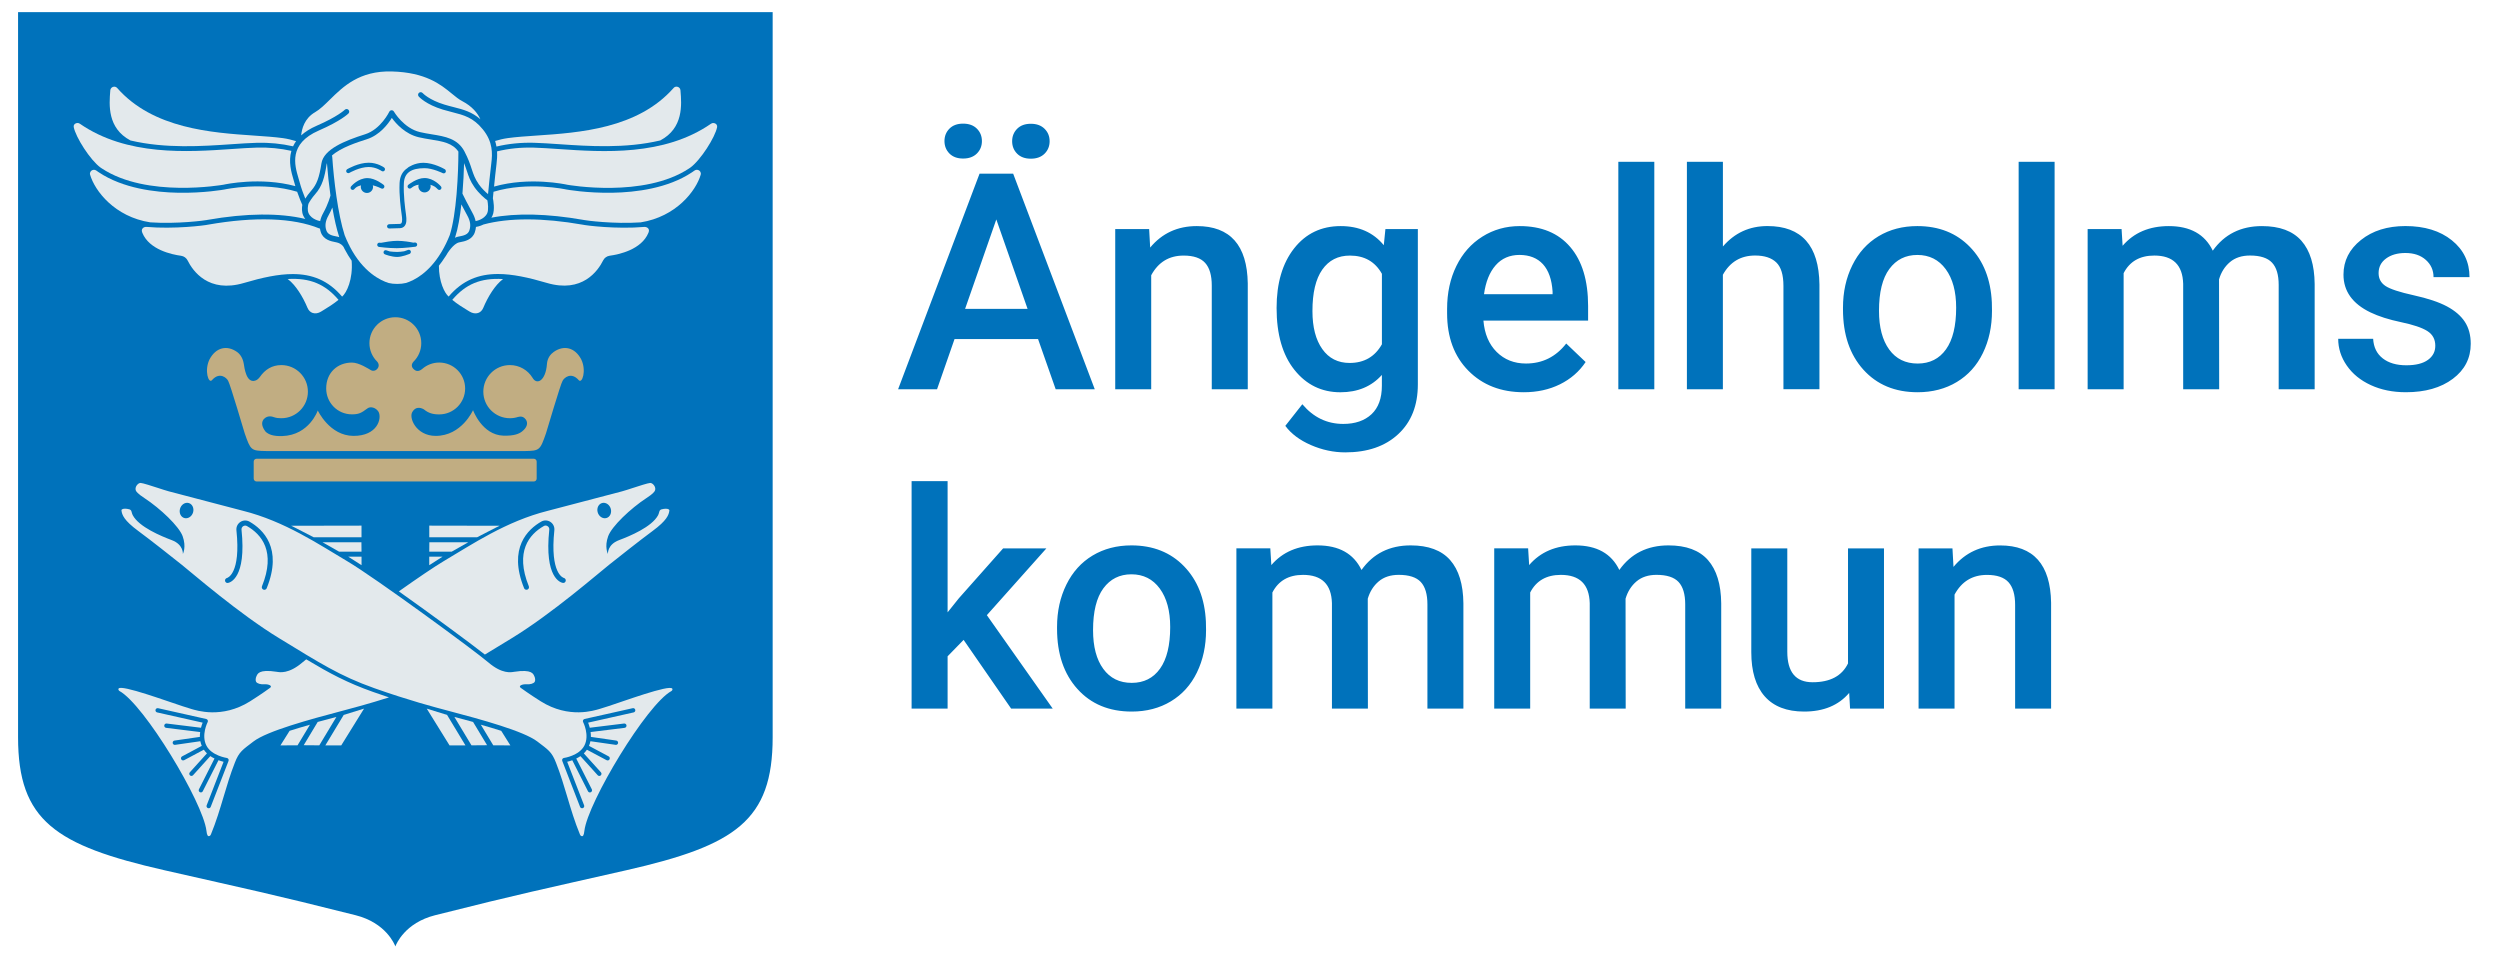
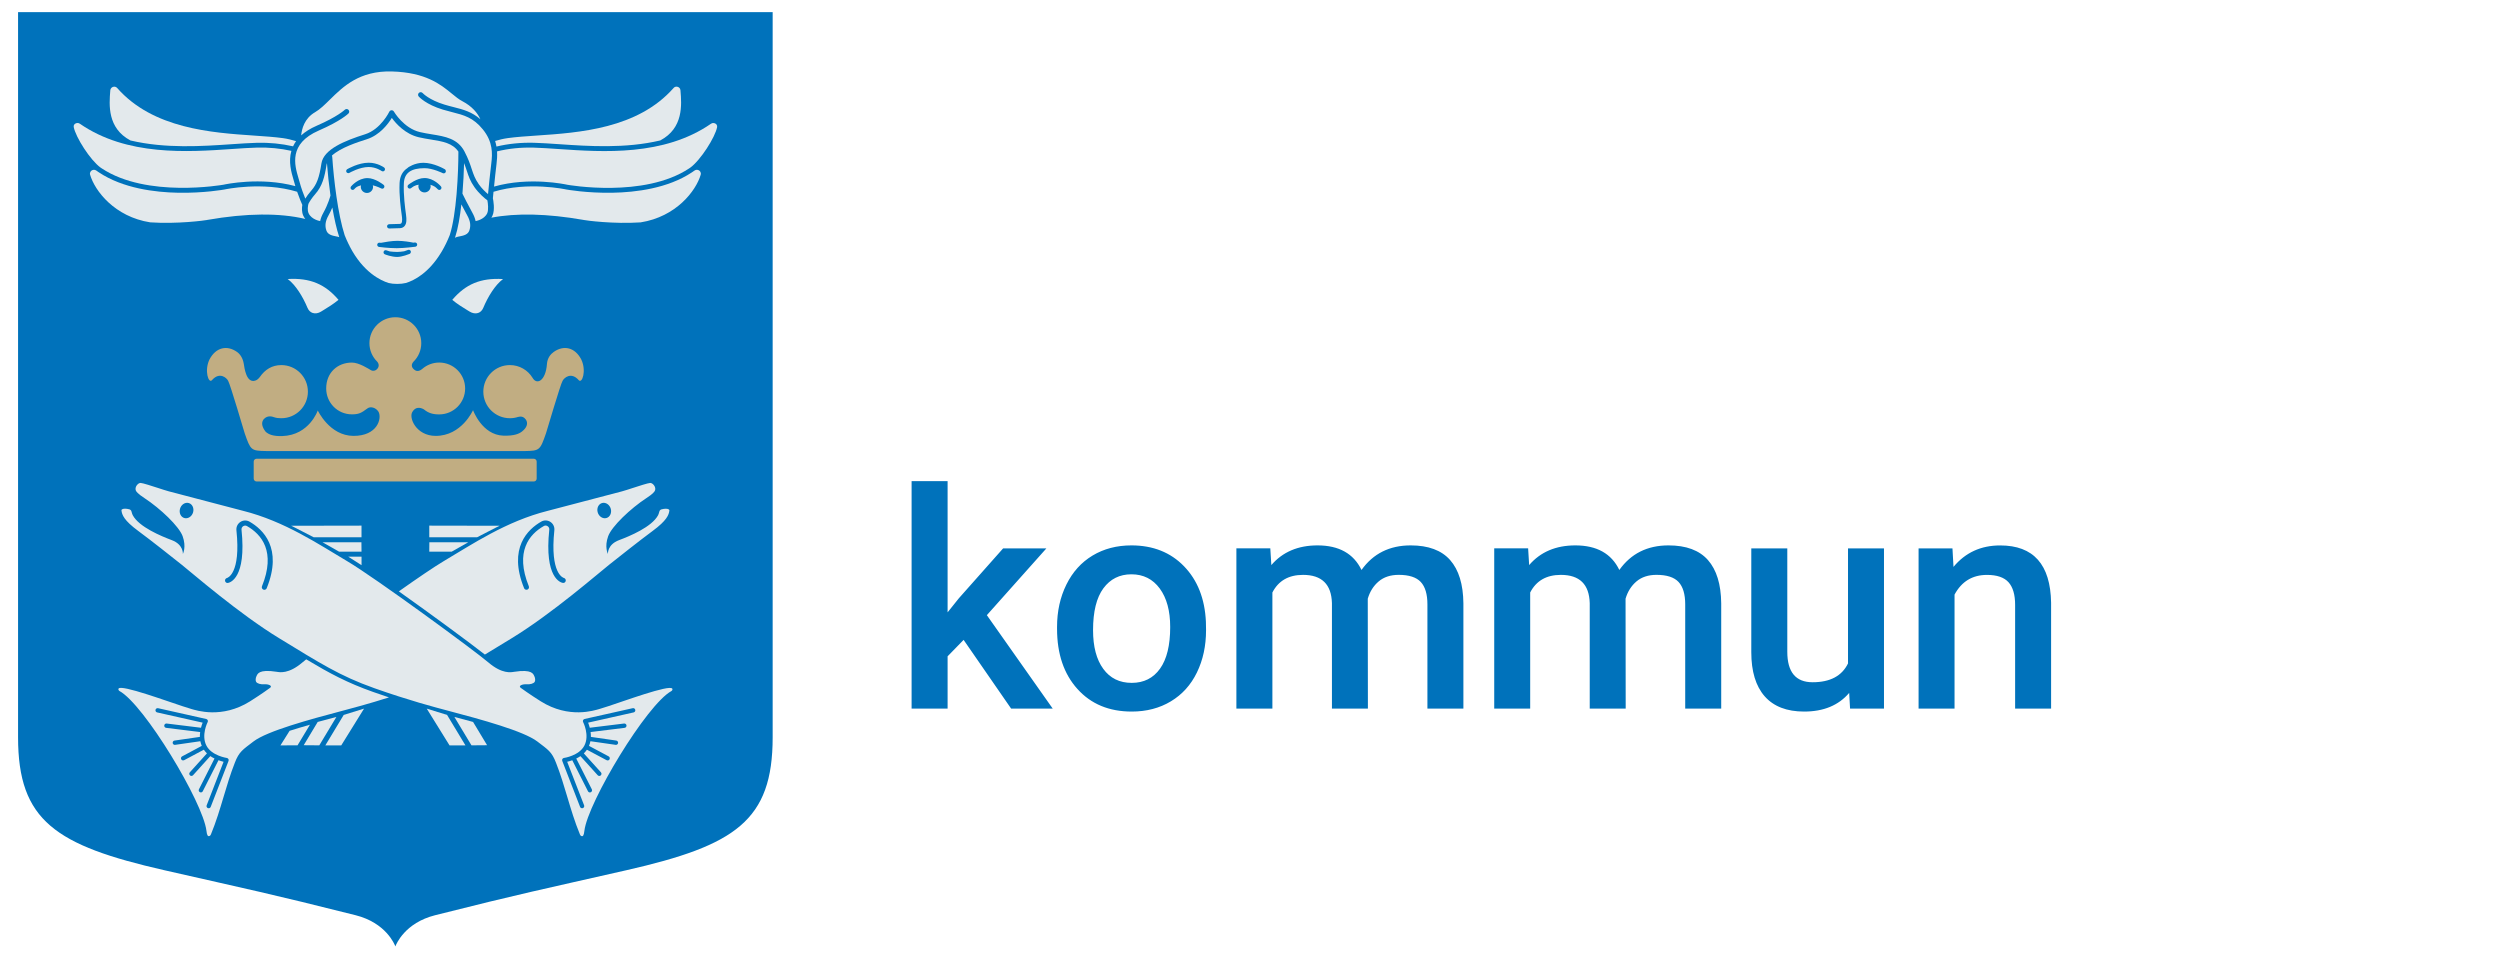
<svg xmlns="http://www.w3.org/2000/svg" clip-rule="evenodd" stroke-linejoin="round" stroke-miterlimit="2" version="1.1" viewBox="0 0 187 72" xml:space="preserve">
  <g>
    <path d="m1.351 55.148c0 6.247 2.808 8.091 10.939 9.944 6.523 1.485 7.822 1.733 14.308 3.366 2.274 0.573 2.917 2.178 2.975 2.334 0.058-0.156 0.703-1.761 2.975-2.334 6.488-1.635 7.785-1.883 14.308-3.366 8.131-1.851 10.939-3.697 10.939-9.944v-54.241h-28.22-28.224v54.241z" fill="#0072bb" />
    <path d="m32.11 40.186h3.581s0.362-0.181 0.793-0.41c0.432-0.229 0.885-0.449 0.885-0.449l-5.259-0.01v0.869z" fill="#e3e9ec" />
  </g>
  <path d="m32.11 41.266h1.673l1.246-0.706h-2.913l-6e-3 0.706z" fill="#e3e9ec" />
-   <path d="m32.108 42.276l0.993-0.636h-0.993v0.636z" fill="#e3e9ec" />
  <path d="m23.884 55.751l1.278-2.124-1.398 0.374-1.047 1.741 1.167 9e-3z" fill="#e3e9ec" />
  <path d="m25.525 55.755l1.706-2.75-1.537 0.476 9e-3 7e-3 -1.368 2.267h1.19z" fill="#e3e9ec" />
  <g fill="#e3e9ec">
    <path d="m22.256 55.751l0.929-1.543c-0.523 0.149-1.041 0.303-1.523 0.457l-0.684 1.09 1.278-4e-3z" />
    <path d="m27.041 40.186h-3.582s-0.361-0.181-0.793-0.41-0.885-0.449-0.885-0.449l5.26-0.01v0.869z" />
  </g>
  <path d="m27.041 41.266h-1.674l-1.246-0.706h2.913l7e-3 0.706z" fill="#e3e9ec" />
  <path d="m27.043 42.276l-0.994-0.636h0.994v0.636z" fill="#e3e9ec" />
  <path d="m35.266 55.751l-1.278-2.124 1.398 0.374 1.049 1.741-1.169 9e-3z" fill="#e3e9ec" />
  <path d="m33.625 55.755l-1.705-2.75 1.536 0.476-8e-3 7e-3 1.367 2.267h-1.19z" fill="#e3e9ec" />
  <g>
-     <path d="m36.897 55.751l-0.93-1.543c0.524 0.149 1.041 0.303 1.524 0.457l0.684 1.09-1.278-4e-3z" fill="#e3e9ec" />
    <path d="m14.445 38.316c0.085-0.312-0.065-0.621-0.336-0.692-0.269-0.071-0.56 0.126-0.645 0.436-0.086 0.312 0.064 0.622 0.335 0.692 0.269 0.071 0.56-0.124 0.646-0.436m2.605 5.288c0.143-0.024 1.397-0.344 1.015-3.984-0.011-0.105 0.036-0.203 0.126-0.261 0.088-0.055 0.192-0.06 0.28-0.01 1.094 0.622 2.178 1.908 1.124 4.505-0.039 0.098 9e-3 0.209 0.105 0.25 0.023 8e-3 0.047 0.015 0.072 0.015 0.075 0 0.148-0.045 0.178-0.12 1.216-3.005-0.287-4.411-1.291-4.982-0.212-0.121-0.472-0.111-0.678 0.024-0.209 0.137-0.322 0.374-0.297 0.622 0.347 3.287-0.692 3.567-0.703 3.569-0.1 0.023-0.169 0.124-0.147 0.224 0.019 0.098 0.113 0.167 0.216 0.148m25.006 13.311l1.333 3.439c0.026 0.064 0.086 0.103 0.152 0.103 0.019 0 0.038-5e-3 0.058-0.011 0.083-0.032 0.124-0.126 0.092-0.209l-1.266-3.257c0.101-0.024 0.233-0.06 0.381-0.114l1.173 2.319c0.028 0.056 0.086 0.09 0.145 0.09 0.024 0 0.05-7e-3 0.073-0.017 0.079-0.041 0.111-0.139 0.071-0.218l-1.165-2.302c0.105-0.051 0.209-0.109 0.314-0.179l1.291 1.429c0.032 0.037 0.077 0.054 0.12 0.054 0.038 0 0.076-0.015 0.109-0.043 0.066-0.06 0.072-0.162 0.012-0.229l-1.28-1.417c0.086-0.081 0.163-0.175 0.231-0.275l1.473 0.784c0.023 0.013 0.051 0.019 0.076 0.019 0.058 0 0.114-0.03 0.144-0.085 0.042-0.079 0.012-0.178-0.067-0.22l-1.47-0.785c0.047-0.115 0.086-0.23 0.107-0.348l1.885 0.271c8e-3 3e-3 0.015 3e-3 0.023 3e-3 0.079 0 0.15-0.058 0.161-0.139 0.012-0.088-0.05-0.171-0.137-0.184l-1.896-0.274c2e-3 -0.126-8e-3 -0.248-0.023-0.363l2.545-0.314c0.09-0.011 0.152-0.092 0.141-0.182s-0.092-0.152-0.182-0.141l-2.566 0.316c-0.039-0.151-0.084-0.284-0.122-0.382l3.404-0.765c0.088-0.019 0.144-0.107 0.122-0.195-0.019-0.087-0.107-0.143-0.194-0.121l-3.599 0.807c-0.049 0.011-0.09 0.045-0.111 0.09-0.022 0.045-0.02 0.098 4e-3 0.143 4e-3 9e-3 0.504 0.983 0.085 1.772-0.397 0.746-1.508 0.91-1.521 0.91-0.049 7e-3 -0.092 0.037-0.118 0.079-0.021 0.045-0.025 0.097-8e-3 0.141m-32.933-18.812c0.103-0.071 0.314-0.069 0.556-5e-3 0.034 9e-3 0.087 0.039 0.124 0.088 0.036 0.049 0.06 0.224 0.126 0.351 0.47 0.884 2.128 1.568 2.919 1.865 0.889 0.334 0.831 1.032 0.831 1.032s0.276-0.523-0.019-1.329c-0.271-0.739-1.662-2.064-2.861-2.851-0.488-0.318-0.626-0.489-0.652-0.598-0.064-0.276 0.205-0.545 0.374-0.532 0.169 0.01 0.85 0.231 1.297 0.376 0.312 0.102 0.609 0.199 0.806 0.252 0.671 0.182 1.814 0.479 2.908 0.763 1.12 0.291 2.176 0.577 2.638 0.692 3.126 0.785 5.676 2.514 7.796 3.768 2.12 1.255 9.537 6.696 10.565 7.576 1.03 0.881 1.701 0.737 1.911 0.703 1.389-0.22 1.449 0.178 1.528 0.331 0.07 0.137 0.077 0.327 0.028 0.413-0.084 0.143-0.366 0.205-0.592 0.188-0.349-0.028-0.678 0.126-0.44 0.276 0.032 0.019 0.604 0.446 1.481 0.996 2.115 1.329 4.022 0.675 4.376 0.579 0.086-0.024 0.346-0.107 0.708-0.223 1.068-0.344 4.532-1.622 4.753-1.307 0.053 0.079-0.024 0.153-0.058 0.181-1.851 1-6.253 8.32-6.514 10.453-0.032 0.352-0.12 0.395-0.135 0.401-0.049 0.015-0.147 5e-3 -0.196-0.121-0.391-0.945-0.673-1.892-0.947-2.809-0.248-0.831-0.502-1.688-0.84-2.545-0.323-0.848-0.603-0.989-1.402-1.603-1.015-0.777-4.182-1.643-6.653-2.295-1.01-0.267-2.938-0.771-5.532-1.69-2.597-0.919-4.104-1.896-7.128-3.74-3.024-1.842-6.505-4.877-7.279-5.49-0.773-0.612-2.211-1.759-3.267-2.539s-1.212-1.197-1.248-1.532c-5e-3 -0.022-2e-3 -0.048 0.038-0.075" fill="#e3e9ec" />
    <path d="m11.754 53.289l3.404 0.765c-0.038 0.098-0.085 0.231-0.124 0.382l-2.566-0.316c-0.09-0.011-0.169 0.051-0.182 0.141-0.011 0.09 0.051 0.171 0.141 0.182l2.545 0.314c-0.015 0.118-0.025 0.237-0.023 0.363l-1.896 0.274c-0.087 0.013-0.149 0.094-0.136 0.184 0.01 0.081 0.081 0.139 0.16 0.139 8e-3 0 0.015 0 0.023-3e-3l1.885-0.271c0.022 0.115 0.06 0.233 0.107 0.348l-1.47 0.785c-0.079 0.042-0.109 0.141-0.066 0.218 0.029 0.055 0.085 0.085 0.143 0.085 0.025 0 0.051-6e-3 0.077-0.019l1.472-0.784c0.069 0.1 0.145 0.194 0.231 0.275l-1.28 1.417c-0.06 0.066-0.056 0.169 0.013 0.229 0.03 0.028 0.07 0.043 0.109 0.043 0.044 0 0.087-0.02 0.119-0.054l1.291-1.43c0.103 0.071 0.21 0.129 0.314 0.18l-1.164 2.302c-0.041 0.079-9e-3 0.177 0.07 0.218 0.024 0.01 0.049 0.017 0.073 0.017 0.06 0 0.115-0.032 0.145-0.09l1.173-2.319c0.146 0.054 0.28 0.092 0.381 0.116l-1.265 3.257c-0.033 0.083 8e-3 0.177 0.091 0.209 0.02 9e-3 0.039 0.011 0.06 0.011 0.064 0 0.126-0.039 0.152-0.103l1.334-3.439c0.017-0.047 0.012-0.098-0.011-0.141-0.026-0.042-0.069-0.072-0.118-0.079-0.01-2e-3 -1.122-0.164-1.519-0.91-0.419-0.789 0.081-1.763 0.085-1.772 0.024-0.045 0.026-0.098 5e-3 -0.143-0.022-0.045-0.062-0.079-0.112-0.09l-3.598-0.807c-0.088-0.02-0.176 0.034-0.195 0.121-0.021 0.088 0.034 0.176 0.122 0.195m1.868-0.475c0.361 0.116 0.622 0.201 0.707 0.223 0.353 0.096 2.261 0.75 4.377-0.579 0.876-0.552 1.449-0.977 1.481-0.998 0.235-0.15-0.092-0.304-0.44-0.276-0.229 0.017-0.511-0.045-0.592-0.188-0.049-0.086-0.043-0.276 0.027-0.413 0.08-0.154 0.139-0.551 1.529-0.331 0.209 0.034 0.88 0.177 1.91-0.703 0.068-0.058 0.165-0.137 0.284-0.231 1.77 1.06 3.08 1.759 5.001 2.439 0.415 0.147 0.81 0.282 1.19 0.408-1.568 0.498-2.761 0.81-3.483 1.002-2.47 0.652-5.638 1.517-6.653 2.295-0.799 0.614-1.079 0.755-1.4 1.603-0.337 0.857-0.592 1.716-0.839 2.545-0.274 0.917-0.556 1.864-0.947 2.808-0.049 0.127-0.148 0.135-0.197 0.12-0.017-4e-3 -0.102-0.047-0.137-0.402-0.258-2.132-4.663-9.452-6.511-10.452-0.034-0.028-0.111-0.103-0.058-0.182 0.218-0.31 3.682 0.97 4.751 1.312" fill="#e3e9ec" />
    <path d="m45.687 38.06c-0.086-0.31-0.376-0.507-0.646-0.436-0.271 0.071-0.421 0.383-0.335 0.692 0.085 0.31 0.376 0.507 0.645 0.436 0.272-0.07 0.421-0.382 0.336-0.692m-3.518 5.167c-0.011-2e-3 -1.049-0.282-0.703-3.568 0.026-0.246-0.088-0.486-0.297-0.622-0.207-0.135-0.466-0.144-0.678-0.024-1.004 0.571-2.506 1.977-1.29 4.982 0.03 0.074 0.102 0.119 0.177 0.119 0.023 0 0.049-4e-3 0.073-0.012 0.098-0.041 0.145-0.152 0.104-0.251-1.051-2.596 0.032-3.883 1.124-4.505 0.088-0.051 0.193-0.047 0.28 0.011 0.09 0.058 0.137 0.156 0.127 0.261-0.385 3.642 0.869 3.96 1.015 3.983 0.102 0.02 0.196-0.049 0.215-0.151 0.022-0.099-0.044-0.199-0.147-0.223m6.651-3.515c-1.056 0.78-2.494 1.928-3.268 2.539s-4.255 3.646-7.279 5.49c-0.748 0.455-1.402 0.859-2.004 1.22-1.191-0.932-3.997-2.998-6.437-4.727 1.41-0.996 2.665-1.849 3.355-2.259 2.12-1.254 4.669-2.983 7.796-3.768 0.462-0.115 1.517-0.401 2.637-0.692 1.094-0.284 2.238-0.581 2.909-0.763 0.196-0.053 0.493-0.15 0.805-0.252 0.447-0.148 1.131-0.366 1.298-0.376 0.168-0.011 0.438 0.256 0.374 0.532-0.026 0.109-0.165 0.282-0.652 0.598-1.199 0.787-2.59 2.112-2.862 2.851-0.295 0.806-0.019 1.329-0.019 1.329s-0.06-0.698 0.831-1.032c0.793-0.297 2.449-0.981 2.922-1.865 0.066-0.127 0.089-0.302 0.126-0.351 0.036-0.049 0.087-0.077 0.124-0.085 0.241-0.065 0.453-0.067 0.553 4e-3 0.041 0.028 0.043 0.055 0.041 0.079-0.039 0.331-0.193 0.748-1.25 1.528" fill="#e3e9ec" />
    <path d="m19.191 34.314h20.738c0.118 0 0.214 0.096 0.214 0.213v1.274c0 0.118-0.096 0.214-0.214 0.214h-20.738c-0.117 0-0.214-0.096-0.214-0.214v-1.274c0-0.117 0.097-0.213 0.214-0.213" fill="#c1ad82" />
    <path d="m43.481 26.892c-0.481-0.926-1.325-1.09-2.062-0.567-0.218 0.154-0.472 0.434-0.507 0.896-0.089 1.263-0.76 1.613-1.083 1.03-0.351-0.567-0.975-0.943-1.688-0.943-1.099 0-1.988 0.891-1.988 1.988 0 1.098 0.889 1.987 1.988 1.987 0.215 0 0.421-0.034 0.615-0.098 0.118-0.032 0.197-0.028 0.274-0.017 0.23 0.028 0.743 0.526 0.025 1.1-0.22 0.178-0.585 0.342-1.402 0.319-1.6-0.049-2.271-1.909-2.271-1.909s-0.845 1.932-2.802 1.926c-1.466-4e-3 -2.041-1.391-1.72-1.817 0.218-0.359 0.566-0.329 0.844-0.168 0.335 0.28 0.677 0.378 1.149 0.378 1.071 0 1.939-0.868 1.939-1.938 0-1.071-0.868-1.941-1.939-1.941-0.487 0-0.931 0.182-1.271 0.477-0.225 0.188-0.413 0.188-0.564 0.079-0.25-0.18-0.282-0.404-0.09-0.62 0.361-0.353 0.583-0.842 0.583-1.387 0-1.071-0.867-1.938-1.938-1.938s-1.94 0.867-1.94 1.938c0 0.545 0.224 1.034 0.585 1.387 0.156 0.184 0.158 0.438-0.09 0.618-0.092 0.066-0.254 0.089-0.372 0.023-0.177-0.1-0.893-0.575-1.433-0.575-1.071 0-1.924 0.746-1.924 1.936 0 1.071 0.853 1.937 1.924 1.937 0.508 0 0.707-0.103 1.143-0.432 0.237-0.195 0.652-0.079 0.85 0.244 0.263 0.502-0.089 1.808-1.88 1.799-1.787-9e-3 -2.667-1.902-2.667-1.902s-0.626 1.844-2.644 1.915c-0.716 0.025-1.043-0.131-1.254-0.323-0.577-0.737-0.056-1.094 0.196-1.139 0.171-0.03 0.304 6e-3 0.415 0.047 0.199 0.066 0.34 0.081 0.562 0.081 1.098 0 1.987-0.889 1.987-1.987 0-1.099-0.889-1.988-1.987-1.988-0.697 0-1.227 0.336-1.611 0.898-0.131 0.164-0.229 0.224-0.315 0.254-0.701 0.257-0.837-0.976-0.882-1.241-0.075-0.456-0.289-0.74-0.507-0.894-0.737-0.523-1.579-0.359-2.062 0.567-0.4 0.833-0.064 1.829 0.188 1.543 0.569-0.648 1.101-0.178 1.212 0.053 0.149 0.235 1.205 3.832 1.235 3.917 0.445 1.274 0.474 1.315 1.594 1.332l19.354 2e-3c1.12-0.019 1.149-0.058 1.592-1.332 0.032-0.087 1.086-3.682 1.237-3.917 0.111-0.231 0.644-0.701 1.212-0.053 0.254 0.284 0.59-0.712 0.19-1.545" fill="#c1ad82" />
    <path d="m25.158 17.685c0.043 9e-3 0.081 0.015 0.117 0.023 0.037 9e-3 0.067 0.022 0.101 0.033-0.205-0.629-0.376-1.402-0.517-2.219-0.079 0.188-0.176 0.393-0.295 0.607-0.225 0.402-0.274 0.755-0.152 1.109 0.103 0.302 0.4 0.381 0.746 0.447" fill="#e3e9ec" />
    <path d="m33.832 8.391c-0.222-0.056-0.453-0.116-0.699-0.19-1.269-0.381-1.79-0.956-1.812-0.981-0.073-0.082-0.064-0.203 0.015-0.276 0.081-0.071 0.203-0.064 0.276 0.015 8e-3 0.011 0.487 0.521 1.633 0.865 0.239 0.073 0.465 0.131 0.683 0.186 0.721 0.184 1.364 0.349 2.003 0.911-0.199-0.453-0.616-0.97-1.347-1.351-0.267-0.139-0.515-0.342-0.801-0.577-0.814-0.667-1.93-1.579-4.477-1.648-2.426-0.064-3.644 1.137-4.625 2.101-0.397 0.391-0.741 0.731-1.117 0.949-0.802 0.464-0.994 1.265-1.037 1.731 0.291-0.263 0.671-0.509 1.167-0.724 1.562-0.678 2.088-1.184 2.094-1.191 0.077-0.075 0.201-0.075 0.276 2e-3s0.077 0.199 0 0.276c-0.024 0.024-0.569 0.558-2.214 1.272-2.285 0.991-1.812 2.592-1.53 3.549 0.028 0.09 0.051 0.176 0.072 0.25 0.137 0.515 0.317 0.99 0.443 1.298 0.102-0.167 0.25-0.377 0.453-0.607 0.402-0.456 0.592-0.966 0.754-2.026 0.163-1.062 1.744-1.699 3.272-2.184 1.167-0.37 1.797-1.669 1.804-1.682 0.032-0.067 0.096-0.109 0.169-0.111 0.068-5e-3 0.141 0.034 0.177 0.098 6e-3 0.013 0.733 1.252 1.953 1.536 0.297 0.069 0.594 0.118 0.881 0.165 0.996 0.162 1.936 0.314 2.447 1.289 0.288 0.549 0.421 0.951 0.538 1.308 0.133 0.401 0.238 0.72 0.526 1.132 0.224 0.321 0.496 0.579 0.695 0.746 0.051-0.528 0.149-1.539 0.243-2.291 0.094-0.746 0.128-1.62-0.634-2.556-0.723-0.887-1.411-1.062-2.281-1.284" fill="#e3e9ec" />
    <path d="m24.72 14.635c-0.118-0.833-0.208-1.673-0.265-2.432-9e-3 0.028-0.02 0.056-0.024 0.084-0.147 0.97-0.333 1.643-0.846 2.224-0.274 0.312-0.434 0.58-0.513 0.733-0.043 0.163-0.094 0.481 0.011 0.708 0.224 0.483 0.857 0.583 0.863 0.583h2e-3c0.041-0.203 0.122-0.408 0.24-0.62 0.354-0.632 0.517-1.243 0.519-1.25 0-0.01 8e-3 -0.019 0.013-0.03" fill="#e3e9ec" />
    <path d="m35.576 16.537c7e-3 0 0.643-0.104 0.866-0.583 0.117-0.254 0.055-0.759 0.015-0.968-0.193-0.143-0.62-0.494-0.966-0.983-0.323-0.46-0.441-0.819-0.577-1.235-0.058-0.174-0.118-0.359-0.201-0.569-0.017 0.678-0.054 1.479-0.122 2.287 0.109 0.22 0.442 0.891 0.746 1.432 0.117 0.211 0.198 0.416 0.239 0.619" fill="#e3e9ec" />
    <path d="m25.974 12.654c0.034-0.019 0.829-0.483 1.603-0.483 0.665 0 1.137 0.344 1.156 0.359 0.071 0.054 0.086 0.152 0.034 0.225-0.053 0.07-0.154 0.087-0.224 0.034-4e-3 -2e-3 -0.413-0.297-0.966-0.297-0.686 0-1.434 0.434-1.44 0.438-0.026 0.015-0.054 0.021-0.082 0.021-0.055 0-0.109-0.027-0.139-0.079-0.044-0.072-0.019-0.171 0.058-0.218m3.118 4.121c4e-3 -5e-3 9e-3 -5e-3 9e-3 -5e-3s0.493-0.015 0.808-0.023c0.051-2e-3 0.094-0.026 0.109-0.045 0.098-0.118 0.055-0.44 0.038-0.562l-0.013-0.098c-0.06-0.434-0.199-1.449-0.154-2.356 0.026-0.515 0.229-0.884 0.597-1.121 8e-3 -0.011 0.015-0.022 0.027-0.03 0.02-0.015 0.494-0.359 1.156-0.359 0.774 0 1.571 0.463 1.603 0.483 0.052 0.029 0.079 0.087 0.077 0.143 2e-3 0.025-2e-3 0.051-0.015 0.077-0.038 0.079-0.134 0.111-0.216 0.072-6e-3 -4e-3 -0.758-0.372-1.354-0.372-1.024 0-1.518 0.357-1.554 1.12-0.043 0.879 0.094 1.872 0.152 2.298l0.012 0.1c0.039 0.289 0.056 0.611-0.111 0.81-0.081 0.098-0.201 0.154-0.342 0.16-0.301 0.015-0.76 0.024-0.807 0.024h-3e-3 -6e-3s-2e-3 0-6e-3 -2e-3c-0.082-9e-3 -0.146-0.075-0.146-0.158 0-0.082 0.062-0.146 0.139-0.156m3.873-2.606c-0.03 0.026-0.067 0.039-0.103 0.039-0.045 0-0.092-0.019-0.124-0.058-2e-3 -2e-3 -0.126-0.128-0.194-0.175-0.103-0.068-0.208-0.109-0.345-0.152 9e-3 0.037 0.015 0.073 0.015 0.111 0 0.255-0.205 0.46-0.459 0.46-0.252 0-0.459-0.205-0.459-0.46 0-0.04 6e-3 -0.081 0.017-0.119-0.122 0.017-0.231 0.051-0.357 0.115-0.054 0.028-0.205 0.143-0.208 0.143-0.068 0.056-0.171 0.045-0.226-0.023-0.056-0.069-0.045-0.169 0.023-0.227 0.026-0.021 0.627-0.506 1.208-0.506 0.701 0 1.207 0.598 1.229 0.624 0.062 0.07 0.051 0.171-0.017 0.228m-1.898 4.287c-0.034 5e-3 -0.853 0.109-1.387 0.109-0.637 0-1.297-0.091-1.325-0.094-0.088-0.012-0.15-0.094-0.137-0.181 0.013-0.088 0.094-0.15 0.182-0.137 2e-3 0 0.036 4e-3 0.092 0.011 0.254-0.049 0.812-0.15 1.22-0.15 0.485 0 0.983 0.09 1.207 0.137 0.064-9e-3 0.105-0.013 0.107-0.013 0.086-0.011 0.169 0.051 0.18 0.139 0.01 0.088-0.052 0.167-0.139 0.179m-0.432 0.537c-0.023 8e-3 -0.553 0.226-0.923 0.226-0.436 0-0.902-0.188-0.923-0.196-0.082-0.034-0.122-0.126-0.088-0.21 0.032-0.083 0.126-0.121 0.21-0.087 2e-3 0 0.104 0.04 0.252 0.083 0.158 0.017 0.359 0.036 0.551 0.036 0.156 0 0.355-0.023 0.519-0.049 0.122-0.038 0.227-0.077 0.285-0.1 0.081-0.034 0.175 4e-3 0.209 0.087 0.028 0.082-0.011 0.176-0.092 0.21m-3.186-4.559c-0.252 0-0.46-0.205-0.46-0.459 0-0.038 7e-3 -0.075 0.015-0.111-0.147 0.036-0.275 0.087-0.374 0.16-0.079 0.06-0.122 0.122-0.124 0.124-0.032 0.039-0.077 0.058-0.124 0.058-0.023 0-0.047-7e-3 -0.068-0.017-0.021-0.013-0.034-0.022-0.047-0.034-0.013-0.013-0.017-0.022-0.028-0.041-0.025-0.056-0.019-0.12 0.022-0.169 0.021-0.026 0.527-0.624 1.228-0.624 0.58 0 1.182 0.485 1.208 0.507 0.068 0.055 0.079 0.156 0.023 0.226-0.045 0.058-0.121 0.075-0.186 0.047-0.015-4e-3 -0.019-8e-3 -0.03-0.013-4e-3 -2e-3 -0.279-0.143-0.615-0.228 0.011 0.038 0.017 0.077 0.017 0.117 2e-3 0.252-0.203 0.457-0.457 0.457m-1.372 3.824c0.045 0.072 0.07 0.132 0.083 0.169 1.007 1.953 2.336 2.562 2.909 2.741 0.188 0.047 0.408 0.069 0.641 0.069 0.237 0 0.457-0.022 0.658-0.071 0.624-0.194 1.697-0.743 2.624-2.267 0.017-0.03 0.041-0.069 0.069-0.113 0.205-0.351 0.402-0.746 0.583-1.201 0.248-0.768 0.408-1.896 0.507-3.033 4e-3 -0.038 4e-3 -0.053 0.01-0.13 0.094-1.144 0.129-2.281 0.129-3.052 0-9e-3 4e-3 -0.015 4e-3 -0.024-0.438-0.645-1.161-0.763-2.058-0.91-0.293-0.047-0.596-0.096-0.906-0.169-1.018-0.237-1.71-1.021-2.02-1.447-0.276 0.449-0.902 1.287-1.876 1.597-0.646 0.205-1.945 0.617-2.605 1.222 0.013 0.026 0.023 0.054 0.025 0.086 0.114 1.735 0.426 4.314 0.93 5.872 0.092 0.235 0.192 0.453 0.293 0.661" fill="#e3e9ec" />
    <path d="m34.362 17.685c0.346-0.066 0.643-0.145 0.746-0.449 0.122-0.355 0.073-0.707-0.152-1.109-0.151-0.271-0.31-0.573-0.446-0.838-0.103 0.921-0.25 1.795-0.46 2.439-8e-3 0.021-0.017 0.038-0.025 0.06 0.07-0.035 0.145-0.062 0.22-0.08 0.036-6e-3 0.074-0.014 0.117-0.023" fill="#e3e9ec" />
    <path d="m21.52 20.871c0.607 0.449 1.146 1.351 1.479 2.152 0.084 0.197 0.218 0.332 0.391 0.387 0.193 0.062 0.421 0.026 0.624-0.102l0.186-0.114c0.342-0.209 0.744-0.455 1.12-0.767-2e-3 -2e-3 -4e-3 -6e-3 -8e-3 -8e-3 -0.979-1.15-2.101-1.648-3.792-1.548" fill="#e3e9ec" />
    <path d="m33.837 22.421c-3e-3 2e-3 -5e-3 6e-3 -9e-3 8e-3 0.376 0.312 0.776 0.558 1.12 0.768l0.186 0.113c0.205 0.126 0.431 0.164 0.624 0.102 0.173-0.055 0.31-0.19 0.391-0.386 0.335-0.802 0.872-1.704 1.479-2.152-1.689-0.103-2.811 0.395-3.791 1.547" fill="#e3e9ec" />
    <path d="m9.76 10.507c2.612 0.619 5.371 0.431 7.58 0.279 0.671-0.047 1.306-0.089 1.864-0.104 0.951-0.026 1.861 0.066 2.718 0.263 0.06-0.129 0.133-0.257 0.222-0.383 0-2e-3 0-4e-3 -2e-3 -6e-3 -0.312-0.094-0.636-0.176-0.972-0.223-0.611-0.085-1.357-0.136-2.144-0.19-3.201-0.218-7.582-0.515-10.262-3.562-0.079-0.09-0.194-0.12-0.31-0.082-0.089 0.03-0.192 0.114-0.203 0.255l-2e-3 0.032c-0.085 1.049-0.229 2.799 1.511 3.721" fill="#e3e9ec" />
    <path d="m22.018 13.665c-0.019-0.073-0.042-0.154-0.068-0.241-0.152-0.511-0.389-1.323-0.154-2.14-0.814-0.181-1.68-0.269-2.581-0.243-0.552 0.015-1.182 0.057-1.849 0.104-3.325 0.229-7.877 0.543-11.397-1.893-0.124-0.085-0.261-0.053-0.342-2e-3 -0.043 0.028-0.139 0.107-0.113 0.25 0.139 0.75 1.243 2.494 2.021 3.045 0.02 0.015 0.041 0.028 0.062 0.041 2e-3 2e-3 5e-3 2e-3 5e-3 2e-3 2e-3 2e-3 6e-3 4e-3 8e-3 6e-3 3.377 2.24 9.053 1.231 9.113 1.221 0.109-0.026 2.759-0.601 5.37 0.109-0.025-0.084-0.051-0.171-0.075-0.259" fill="#e3e9ec" />
    <path d="m15.479 16.456l0.036-8e-3c2.905-0.509 5.403-0.53 7.32-0.071-0.056-0.073-0.107-0.152-0.148-0.241-0.126-0.276-0.111-0.59-0.074-0.81-0.067-0.15-0.227-0.515-0.387-0.983-2.597-0.785-5.405-0.176-5.433-0.169-0.021 4e-3 -1.543 0.28-3.47 0.243-1.723-0.032-4.123-0.324-5.922-1.523-0.022-0.013-0.043-0.028-0.064-0.043-0.045-0.03-0.088-0.06-0.131-0.092-0.13-0.094-0.269-0.062-0.354-2e-3 -0.039 0.028-0.163 0.132-0.112 0.312 0.349 1.205 1.834 3.146 4.497 3.562 2.015 0.139 4.109-0.145 4.242-0.175" fill="#e3e9ec" />
-     <path d="m25.784 18.645c-6e-3 -9e-3 -9e-3 -0.02-0.015-0.03-0.024-0.045-0.045-0.092-0.068-0.139-0.069-0.109-0.216-0.276-0.522-0.344-0.03-7e-3 -0.066-0.013-0.102-0.022-0.308-0.06-0.883-0.169-1.078-0.735-0.032-0.092-0.051-0.186-0.066-0.28-0.015-2e-3 -0.032-2e-3 -0.047-8e-3 -1.953-0.798-4.827-0.896-8.309-0.285-0.275 0.064-2.541 0.349-4.607 0.171-0.129-0.01-0.244 0.032-0.308 0.118-0.056 0.07-0.068 0.162-0.036 0.258l0.023 0.071c0.517 1.259 2.197 1.618 2.894 1.712 0.213 0.03 0.397 0.16 0.491 0.352 0.381 0.768 1.552 2.471 4.217 1.68 1.361-0.404 2.571-0.664 3.648-0.664 1.444 0 2.654 0.468 3.69 1.686v2e-3c0.336-0.287 0.823-1.28 0.714-2.686-0.177-0.257-0.352-0.539-0.519-0.857" fill="#e3e9ec" />
    <path d="m37.136 10.962c0.883-0.212 1.825-0.308 2.81-0.282 0.558 0.015 1.193 0.059 1.864 0.104 2.21 0.152 4.969 0.34 7.58-0.28 1.74-0.921 1.599-2.671 1.511-3.72l-2e-3 -0.032c-0.011-0.144-0.113-0.225-0.203-0.255-0.115-0.038-0.231-8e-3 -0.31 0.082-2.678 3.049-7.061 3.346-10.262 3.562-0.789 0.053-1.532 0.105-2.144 0.19-0.327 0.045-0.641 0.122-0.944 0.214 0.042 0.141 0.077 0.28 0.1 0.417" fill="#e3e9ec" />
    <path d="m53.525 9.252c-0.081-0.051-0.22-0.083-0.341 2e-3 -3.52 2.436-8.072 2.122-11.398 1.894-0.666-0.045-1.299-0.09-1.848-0.105-0.968-0.028-1.896 0.068-2.759 0.28 0.021 0.327-2e-3 0.647-0.041 0.959-0.064 0.515-0.132 1.154-0.183 1.674 2.645-0.755 5.364-0.163 5.477-0.137 0.058 0.011 5.736 1.019 9.112-1.22 3e-3 -2e-3 7e-3 -5e-3 9e-3 -7e-3 2e-3 0 2e-3 -2e-3 4e-3 -2e-3 0.022-0.013 0.041-0.028 0.062-0.04 0.778-0.552 1.883-2.296 2.022-3.046 0.023-0.145-0.073-0.224-0.116-0.252" fill="#e3e9ec" />
-     <path d="m48.178 16.975c-2.064 0.178-4.331-0.106-4.607-0.171-2.977-0.521-5.507-0.523-7.401-0.014-0.271 0.136-0.513 0.175-0.532 0.177-0.011 2e-3 -0.023 2e-3 -0.036 2e-3 -0.011 0.137-0.039 0.274-0.086 0.408-0.192 0.564-0.767 0.676-1.075 0.733-0.038 7e-3 -0.072 0.015-0.104 0.022-0.415 0.092-0.862 0.773-0.998 1.028-0.011 0.019-0.024 0.036-0.037 0.049-0.154 0.245-0.314 0.466-0.472 0.664-4e-3 1.206 0.423 2.05 0.729 2.311v-3e-3c1.036-1.218 2.246-1.686 3.69-1.686 1.078 0 2.285 0.261 3.648 0.665 2.663 0.791 3.837-0.913 4.217-1.68 0.094-0.19 0.278-0.323 0.491-0.352 0.699-0.095 2.377-0.454 2.896-1.712l0.024-0.071c0.032-0.094 0.019-0.186-0.037-0.256-0.066-0.081-0.181-0.124-0.31-0.114" fill="#e3e9ec" />
    <path d="m52.301 12.757c-0.086-0.06-0.224-0.092-0.355 2e-3 -0.043 0.03-0.087 0.062-0.13 0.092-0.022 0.015-0.043 0.03-0.064 0.043-1.802 1.199-4.2 1.491-5.924 1.523-1.93 0.037-3.45-0.239-3.471-0.243-0.028-7e-3 -2.842-0.618-5.443 0.171-0.021 0.224-0.039 0.401-0.047 0.496 0 4e-3 4e-3 6e-3 4e-3 0.01 0.017 0.084 0.171 0.832-0.036 1.285-0.024 0.053-0.051 0.1-0.081 0.147 1.852-0.359 4.193-0.306 6.883 0.165l0.037 8e-3c0.13 0.032 2.224 0.316 4.242 0.178 2.66-0.417 4.146-2.36 4.496-3.563 0.051-0.182-0.073-0.286-0.111-0.314" fill="#e3e9ec" />
-     <path d="m181.61 26.919c-0.37 0.27-0.909 0.404-1.618 0.404-0.731 0-1.319-0.171-1.761-0.515-0.443-0.344-0.684-0.831-0.72-1.468h-2.614c0 0.716 0.214 1.385 0.643 2.005 0.428 0.619 1.026 1.107 1.795 1.461 0.768 0.355 1.644 0.533 2.625 0.533 1.447 0 2.618-0.334 3.511-1.003s1.34-1.541 1.34-2.62c0-0.643-0.145-1.188-0.438-1.639s-0.74-0.836-1.34-1.158c-0.603-0.321-1.432-0.599-2.488-0.832-1.055-0.233-1.756-0.463-2.105-0.692-0.346-0.229-0.521-0.549-0.521-0.964 0-0.457 0.186-0.823 0.56-1.096 0.372-0.274 0.855-0.411 1.444-0.411 0.635 0 1.144 0.171 1.528 0.516 0.385 0.344 0.577 0.773 0.577 1.29h2.691c0-1.13-0.442-2.049-1.323-2.757-0.882-0.709-2.041-1.064-3.473-1.064-1.344 0-2.451 0.346-3.323 1.041s-1.308 1.558-1.308 2.592c0 1.233 0.671 2.176 2.016 2.825 0.613 0.295 1.376 0.539 2.293 0.731 0.914 0.193 1.57 0.413 1.966 0.665 0.395 0.25 0.592 0.615 0.592 1.096 4e-3 0.438-0.18 0.791-0.549 1.06m-25.455-9.785v11.984h2.692v-8.685c0.451-0.878 1.214-1.318 2.294-1.318 1.401 0 2.122 0.705 2.16 2.115v7.886h2.693l-0.011-8.219c0.156-0.532 0.428-0.962 0.814-1.291 0.387-0.329 0.889-0.493 1.501-0.493 0.767 0 1.318 0.177 1.649 0.532 0.334 0.354 0.498 0.912 0.498 1.673v7.798h2.691v-7.875c-0.015-1.425-0.346-2.502-0.992-3.233-0.645-0.731-1.63-1.097-2.951-1.097-1.579 0-2.806 0.614-3.678 1.838-0.59-1.226-1.688-1.838-3.289-1.838-1.462 0-2.613 0.492-3.455 1.473l-0.077-1.253h-2.539v3e-3zm-2.471-5.031h-2.69v17.013h2.69v-17.013zm-12.361 8.014c0.517-0.699 1.214-1.047 2.095-1.047 0.893 0 1.6 0.355 2.122 1.064 0.521 0.71 0.78 1.669 0.78 2.881 0 1.365-0.252 2.404-0.759 3.114-0.506 0.709-1.214 1.064-2.122 1.064s-1.618-0.348-2.126-1.047c-0.509-0.699-0.765-1.663-0.765-2.896 0-1.391 0.258-2.434 0.775-3.133m-3.468 3.03c0 1.877 0.508 3.377 1.524 4.503 1.015 1.126 2.367 1.689 4.06 1.689 1.107 0 2.084-0.255 2.93-0.766 0.846-0.508 1.496-1.228 1.949-2.16 0.453-0.93 0.682-1.986 0.682-3.167l-0.011-0.631c-0.081-1.72-0.626-3.101-1.635-4.141-1.009-1.041-2.321-1.563-3.938-1.563-1.093 0-2.061 0.253-2.903 0.759-0.842 0.507-1.496 1.229-1.959 2.171-0.466 0.943-0.699 1.998-0.699 3.174v0.132zm-8.982-11.044h-2.693v17.013h2.691v-8.563c0.532-0.96 1.335-1.44 2.414-1.44 0.695 0 1.221 0.171 1.58 0.515 0.357 0.344 0.536 0.929 0.536 1.754v7.732h2.693v-7.83c-0.036-2.917-1.334-4.375-3.887-4.375-1.345 0-2.456 0.509-3.334 1.528v-6.334zm-5.129 0h-2.693v17.013h2.691v-17.013h2e-3zm-8.331 7.659c0.421 0.462 0.661 1.144 0.72 2.043v0.199h-5.129c0.127-0.923 0.415-1.643 0.87-2.161 0.453-0.517 1.052-0.775 1.789-0.775 0.746 4e-3 1.329 0.235 1.75 0.694m1.27 8.985c0.801-0.396 1.442-0.951 1.921-1.667l-1.451-1.385c-0.776 0.996-1.78 1.496-3.013 1.496-0.879 0-1.608-0.289-2.189-0.864-0.579-0.577-0.91-1.359-0.991-2.348h7.83v-1.086c0-1.904-0.445-3.379-1.336-4.419-0.889-1.041-2.15-1.563-3.782-1.563-1.026 0-1.958 0.263-2.791 0.787-0.834 0.523-1.484 1.256-1.945 2.199-0.462 0.942-0.693 2.011-0.693 3.205v0.334c0 1.786 0.53 3.218 1.59 4.291 1.06 1.075 2.443 1.612 4.148 1.612 1.001 0 1.9-0.197 2.702-0.592m-17.777-8.579c0.492-0.701 1.18-1.051 2.067-1.051 1.086 0 1.883 0.453 2.394 1.363v5.272c-0.524 0.93-1.33 1.396-2.415 1.396-0.872 0-1.554-0.344-2.043-1.036-0.492-0.691-0.738-1.637-0.738-2.841-2e-3 -1.367 0.244-2.402 0.735-3.103m-2.081 7.499c0.889 1.116 2.037 1.674 3.438 1.674 1.293 0 2.328-0.432 3.101-1.298v0.808c0 0.938-0.258 1.648-0.775 2.133-0.518 0.483-1.223 0.725-2.116 0.725-1.212 0-2.231-0.492-3.058-1.473l-1.274 1.618c0.436 0.59 1.073 1.068 1.911 1.434 0.837 0.365 1.696 0.549 2.575 0.549 1.66 0 2.981-0.453 3.96-1.363 0.979-0.909 1.468-2.148 1.468-3.721v-11.619h-2.426l-0.121 1.207c-0.783-0.953-1.858-1.43-3.223-1.43-1.447 0-2.61 0.556-3.484 1.667-0.874 1.112-1.312 2.599-1.312 4.458 0 1.973 0.445 3.516 1.336 4.631m-13.406-10.533v11.984h2.691v-8.529c0.532-0.983 1.339-1.472 2.425-1.472 0.746 0 1.282 0.184 1.611 0.549 0.33 0.366 0.494 0.93 0.494 1.688v7.764h2.693v-7.92c-0.045-2.857-1.314-4.287-3.811-4.287-1.44 0-2.603 0.537-3.489 1.607l-0.077-1.384h-2.537zm-7.339-5.64c0.248 0.25 0.59 0.376 1.026 0.376s0.778-0.126 1.03-0.376c0.25-0.25 0.376-0.562 0.376-0.93 0-0.37-0.126-0.679-0.376-0.929s-0.594-0.377-1.03-0.377-0.778 0.127-1.026 0.377c-0.248 0.252-0.372 0.562-0.372 0.929 0 0.37 0.124 0.68 0.372 0.93m-5.063-0.011c0.248 0.25 0.59 0.376 1.024 0.376 0.436 0 0.778-0.126 1.03-0.376 0.25-0.25 0.376-0.56 0.376-0.929 0-0.37-0.126-0.68-0.376-0.93-0.252-0.252-0.594-0.376-1.03-0.376s-0.778 0.126-1.024 0.376c-0.247 0.25-0.371 0.562-0.371 0.93 2e-3 0.369 0.126 0.679 0.371 0.929m3.507 4.93l2.338 6.689h-4.673l2.335-6.689zm4.441 12.705h2.924l-6.104-16.126h-2.515l-6.093 16.126h2.913l1.308-3.754h6.249l1.318 3.754z" fill="#0072bb" />
    <path d="m143.51 41.02v11.985h2.69v-8.529c0.532-0.984 1.34-1.473 2.426-1.473 0.746 0 1.282 0.184 1.611 0.549 0.329 0.366 0.494 0.93 0.494 1.689v7.764h2.691v-7.92c-0.045-2.858-1.315-4.287-3.811-4.287-1.44 0-2.603 0.536-3.49 1.605l-0.077-1.385h-2.534v2e-3zm-5.125 11.985h2.537v-11.985h-2.691v8.606c-0.457 0.938-1.34 1.406-2.648 1.406-1.263 0-1.893-0.761-1.893-2.282v-7.732h-2.693v7.764c0 1.44 0.333 2.541 1.002 3.302 0.669 0.76 1.652 1.141 2.952 1.141 1.455 0 2.577-0.466 3.368-1.396l0.066 1.176zm-26.617-11.985v11.985h2.69v-8.686c0.451-0.878 1.214-1.318 2.293-1.318 1.404 0 2.122 0.705 2.161 2.116v7.885h2.69l-0.01-8.219c0.156-0.532 0.427-0.961 0.814-1.291 0.387-0.329 0.887-0.493 1.5-0.493 0.767 0 1.319 0.177 1.65 0.532s0.498 0.912 0.498 1.673v7.798h2.693v-7.875c-0.015-1.425-0.347-2.502-0.992-3.235-0.645-0.731-1.631-1.097-2.951-1.097-1.582 0-2.806 0.614-3.678 1.838-0.592-1.226-1.688-1.838-3.289-1.838-1.462 0-2.614 0.492-3.456 1.473l-0.077-1.252h-2.536v4e-3zm-19.286 0v11.985h2.693v-8.686c0.451-0.878 1.214-1.318 2.293-1.318 1.402 0 2.122 0.705 2.161 2.116v7.885h2.69l-0.01-8.219c0.156-0.532 0.427-0.961 0.814-1.291 0.387-0.329 0.887-0.493 1.5-0.493 0.767 0 1.319 0.177 1.65 0.532s0.498 0.912 0.498 1.673v7.798h2.691v-7.875c-0.015-1.425-0.347-2.502-0.992-3.235-0.645-0.731-1.631-1.097-2.951-1.097-1.58 0-2.806 0.614-3.678 1.838-0.592-1.226-1.689-1.838-3.289-1.838-1.462 0-2.614 0.492-3.456 1.473l-0.077-1.252h-2.537v4e-3zm-9.948 2.985c0.517-0.698 1.214-1.047 2.095-1.047 0.893 0 1.6 0.355 2.122 1.064 0.521 0.71 0.78 1.67 0.78 2.879 0 1.366-0.252 2.404-0.759 3.114-0.506 0.709-1.212 1.064-2.12 1.064s-1.618-0.348-2.126-1.047c-0.511-0.699-0.765-1.663-0.765-2.896 0-1.389 0.258-2.434 0.773-3.131m-3.466 3.029c0 1.876 0.509 3.376 1.524 4.502 1.015 1.127 2.368 1.689 4.06 1.689 1.107 0 2.084-0.255 2.93-0.765 0.846-0.509 1.496-1.229 1.949-2.161 0.453-0.93 0.682-1.985 0.682-3.167l-0.011-0.631c-0.081-1.72-0.626-3.1-1.635-4.143-1.008-1.041-2.321-1.563-3.938-1.563-1.092 0-2.06 0.253-2.903 0.759-0.842 0.507-1.495 1.229-1.959 2.171-0.466 0.943-0.699 2.001-0.699 3.174v0.135zm-3.434 5.971h3.111l-4.928-6.991 4.454-4.996h-3.236l-3.312 3.733-0.842 1.052v-9.814h-2.693v17.013h2.693v-3.91l1.197-1.229 3.556 5.142z" fill="#0072bb" />
  </g>
</svg>